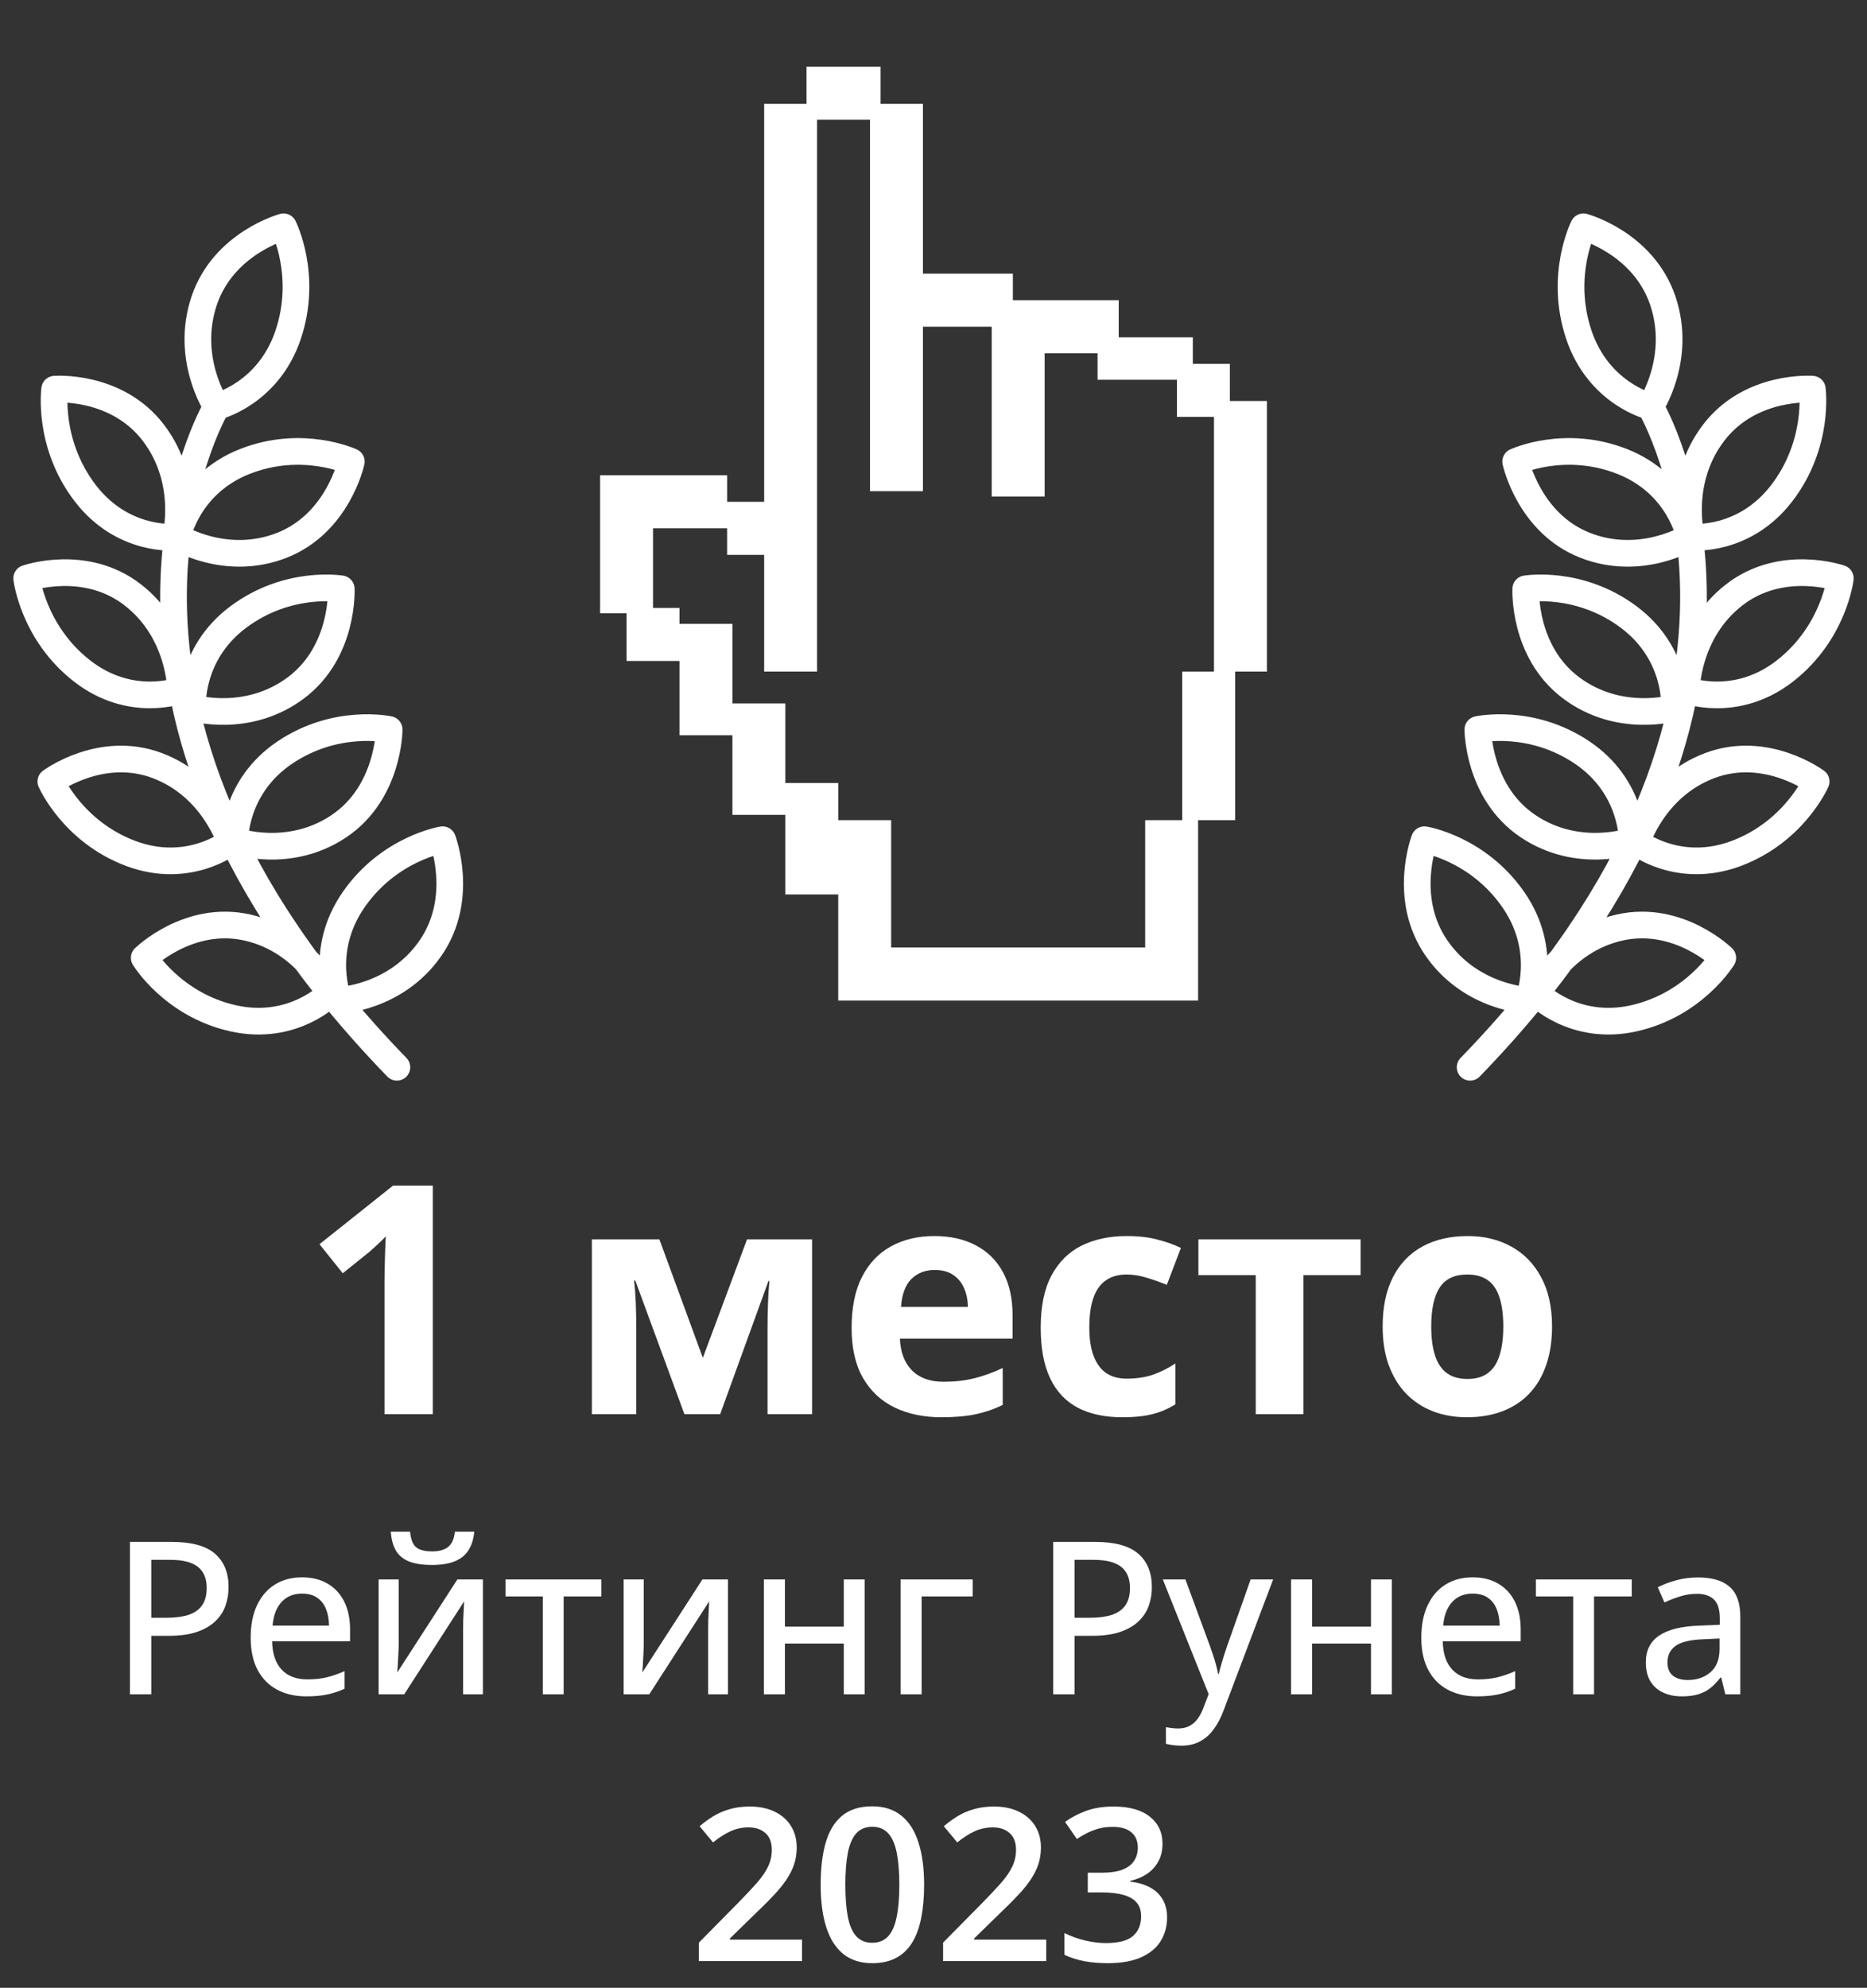
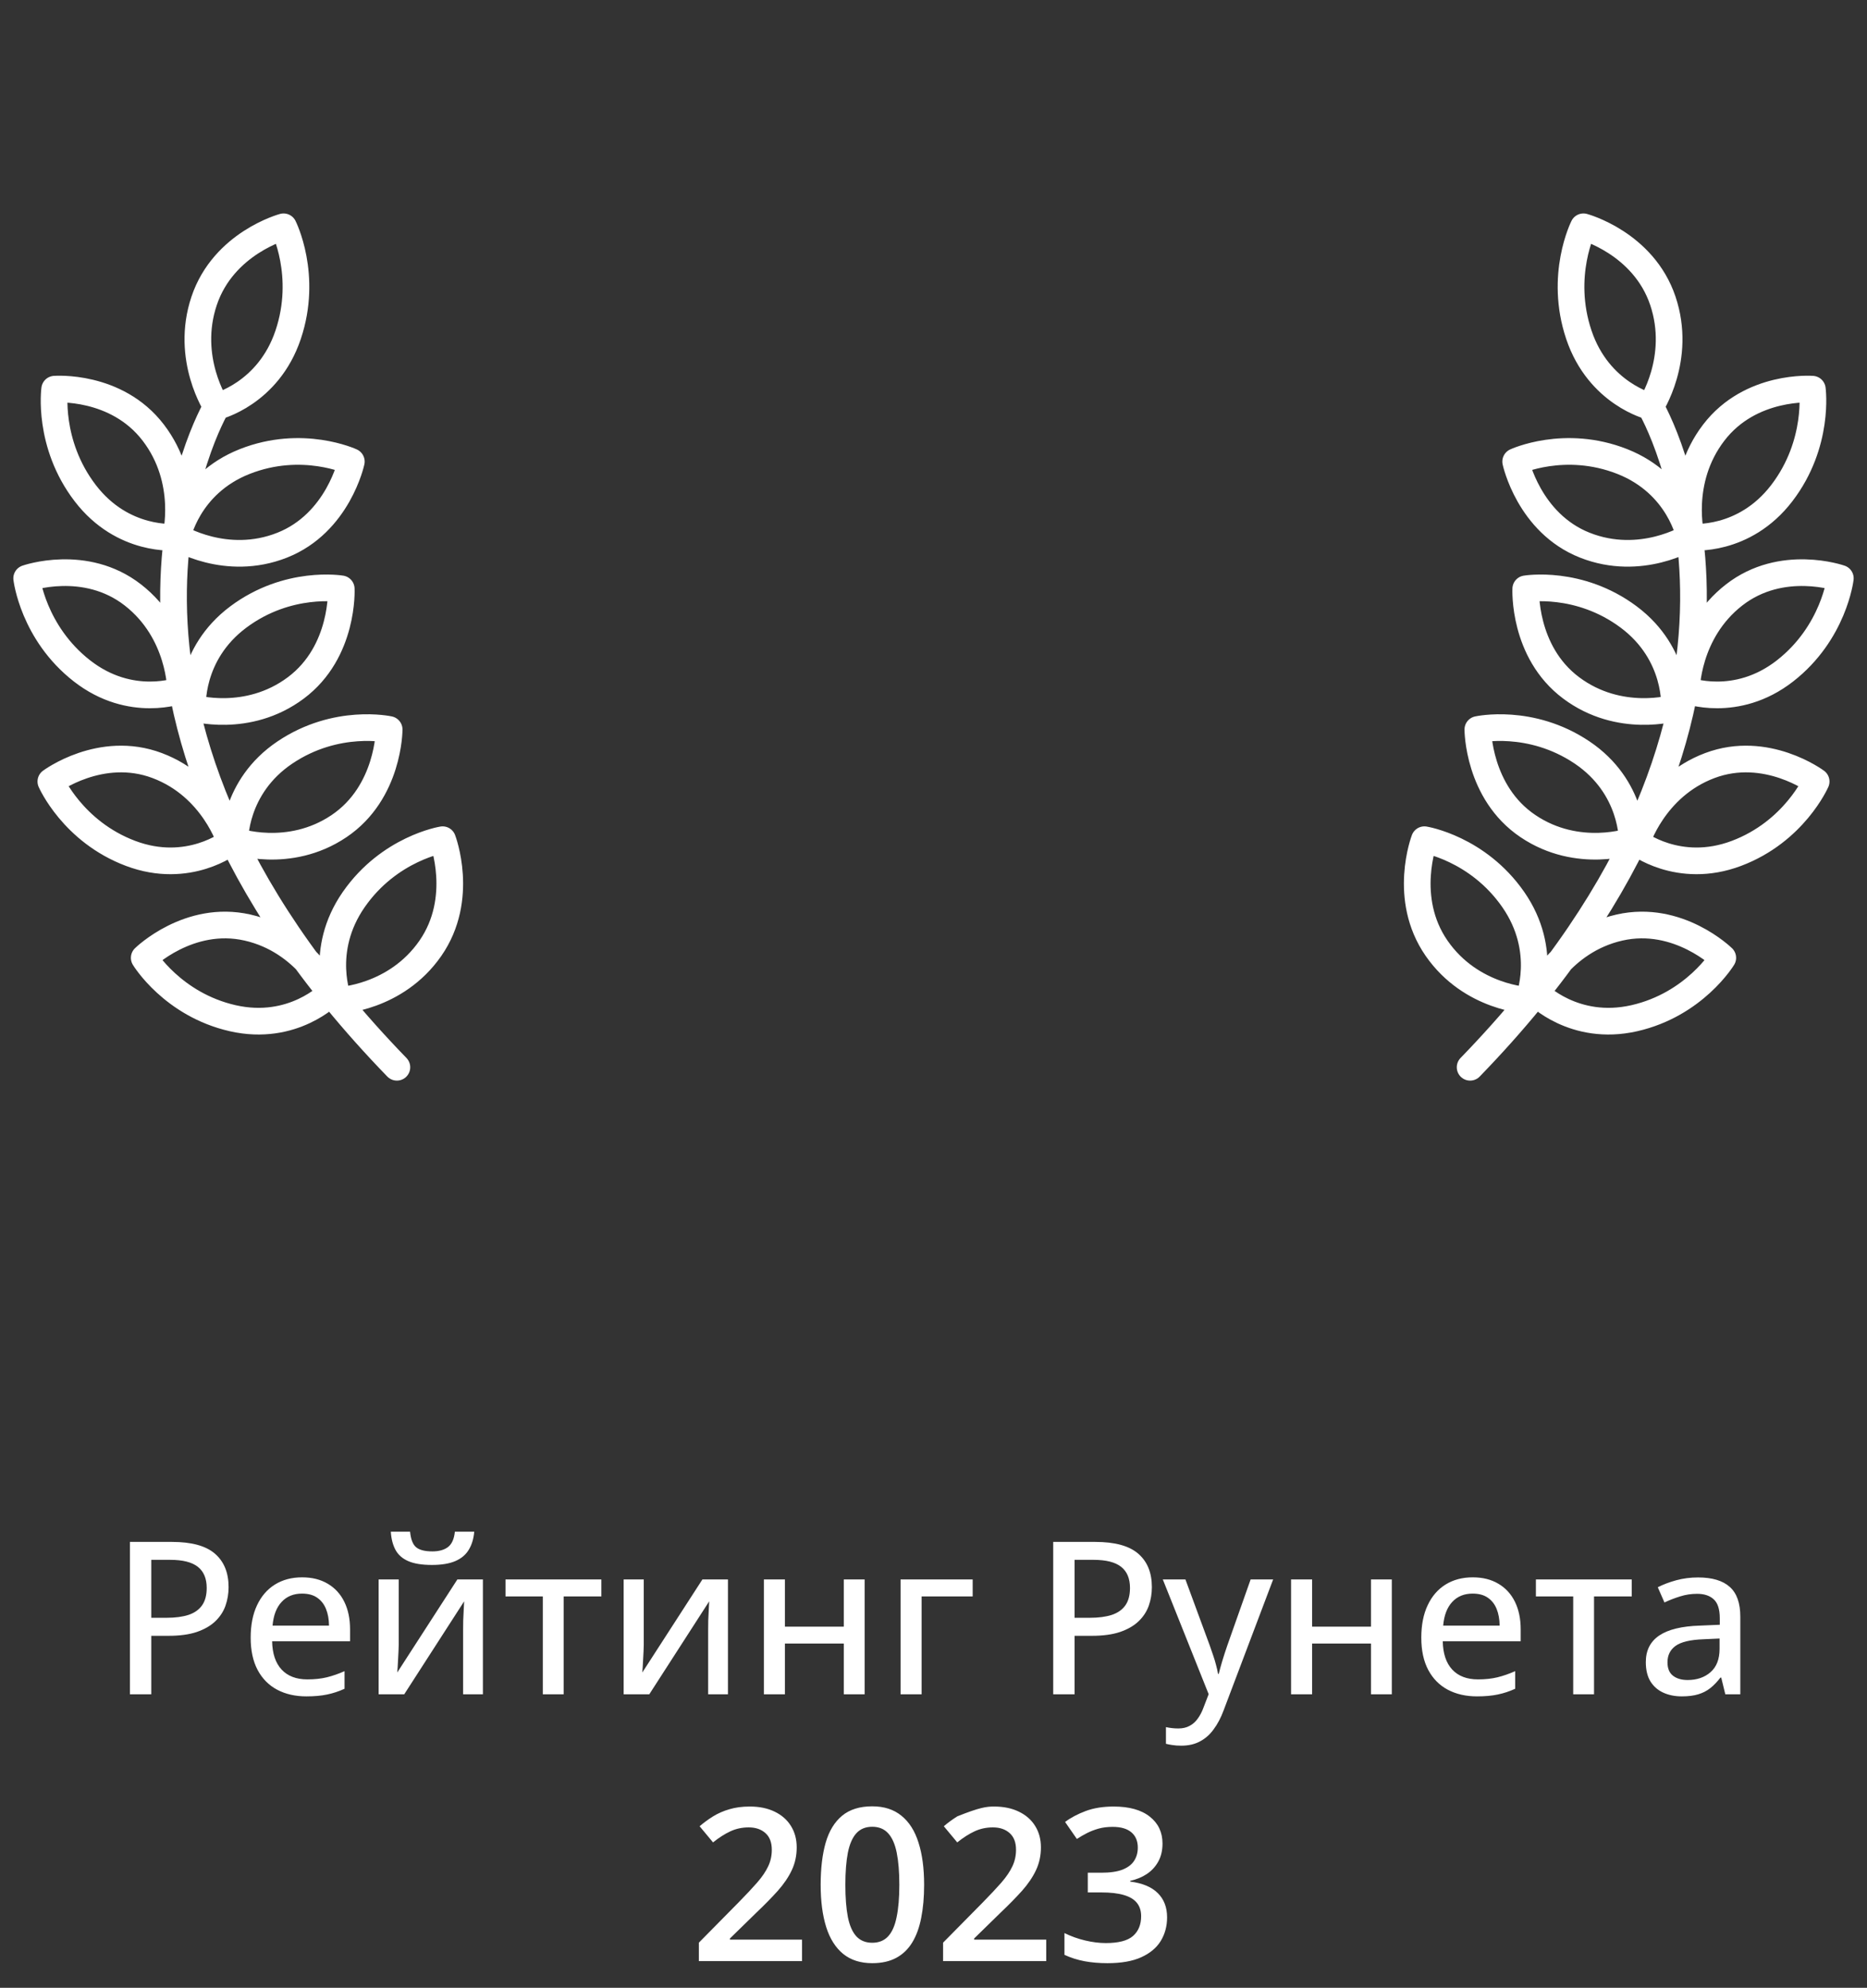
<svg xmlns="http://www.w3.org/2000/svg" width="140" height="149" viewBox="0 0 140 149" fill="none">
  <rect x="0" y="0" width="140" height="149" fill="#333333" stroke="none" />
-   <path d="M60.141 147H52.406V145.617L55.367 142.617C55.94 142.034 56.411 141.531 56.781 141.109C57.151 140.682 57.425 140.279 57.602 139.898C57.784 139.518 57.875 139.104 57.875 138.656C57.875 138.104 57.716 137.688 57.398 137.406C57.081 137.12 56.661 136.977 56.141 136.977C55.646 136.977 55.188 137.076 54.766 137.273C54.349 137.466 53.917 137.742 53.469 138.102L52.461 136.891C52.779 136.62 53.117 136.372 53.477 136.148C53.841 135.924 54.247 135.747 54.695 135.617C55.143 135.482 55.654 135.414 56.227 135.414C56.95 135.414 57.575 135.544 58.102 135.805C58.628 136.06 59.031 136.417 59.312 136.875C59.599 137.333 59.742 137.867 59.742 138.477C59.742 139.091 59.62 139.659 59.375 140.18C59.13 140.701 58.781 141.216 58.328 141.727C57.875 142.232 57.336 142.781 56.711 143.375L54.734 145.305V145.391H60.141V147ZM69.297 141.281C69.297 142.203 69.224 143.029 69.078 143.758C68.938 144.482 68.713 145.096 68.406 145.602C68.099 146.107 67.698 146.492 67.203 146.758C66.708 147.023 66.109 147.156 65.406 147.156C64.526 147.156 63.8 146.924 63.227 146.461C62.654 145.992 62.229 145.32 61.953 144.445C61.677 143.565 61.539 142.51 61.539 141.281C61.539 140.052 61.664 139 61.914 138.125C62.169 137.245 62.581 136.57 63.148 136.102C63.716 135.633 64.469 135.398 65.406 135.398C66.292 135.398 67.021 135.633 67.594 136.102C68.172 136.565 68.599 137.237 68.875 138.117C69.156 138.992 69.297 140.047 69.297 141.281ZM63.391 141.281C63.391 142.245 63.453 143.049 63.578 143.695C63.708 144.341 63.922 144.826 64.219 145.148C64.516 145.466 64.912 145.625 65.406 145.625C65.901 145.625 66.297 145.466 66.594 145.148C66.891 144.831 67.104 144.349 67.234 143.703C67.37 143.057 67.438 142.25 67.438 141.281C67.438 140.323 67.372 139.521 67.242 138.875C67.112 138.229 66.898 137.745 66.602 137.422C66.305 137.094 65.906 136.93 65.406 136.93C64.906 136.93 64.508 137.094 64.211 137.422C63.919 137.745 63.708 138.229 63.578 138.875C63.453 139.521 63.391 140.323 63.391 141.281ZM78.453 147H70.719V145.617L73.68 142.617C74.253 142.034 74.724 141.531 75.094 141.109C75.463 140.682 75.737 140.279 75.914 139.898C76.096 139.518 76.188 139.104 76.188 138.656C76.188 138.104 76.029 137.688 75.711 137.406C75.393 137.12 74.974 136.977 74.453 136.977C73.958 136.977 73.5 137.076 73.078 137.273C72.662 137.466 72.229 137.742 71.781 138.102L70.773 136.891C71.091 136.62 71.43 136.372 71.789 136.148C72.154 135.924 72.56 135.747 73.008 135.617C73.456 135.482 73.966 135.414 74.539 135.414C75.263 135.414 75.888 135.544 76.414 135.805C76.94 136.06 77.344 136.417 77.625 136.875C77.912 137.333 78.055 137.867 78.055 138.477C78.055 139.091 77.932 139.659 77.688 140.18C77.443 140.701 77.094 141.216 76.641 141.727C76.188 142.232 75.648 142.781 75.023 143.375L73.047 145.305V145.391H78.453V147ZM87.172 138.188C87.172 138.703 87.068 139.151 86.859 139.531C86.651 139.911 86.365 140.224 86 140.469C85.641 140.708 85.224 140.88 84.75 140.984V141.039C85.662 141.154 86.349 141.44 86.812 141.898C87.281 142.357 87.516 142.964 87.516 143.719C87.516 144.38 87.357 144.971 87.039 145.492C86.721 146.008 86.234 146.414 85.578 146.711C84.922 147.008 84.078 147.156 83.047 147.156C82.427 147.156 81.852 147.107 81.32 147.008C80.794 146.909 80.294 146.75 79.82 146.531V144.898C80.305 145.138 80.82 145.323 81.367 145.453C81.914 145.583 82.432 145.648 82.922 145.648C83.875 145.648 84.555 145.471 84.961 145.117C85.367 144.758 85.57 144.263 85.57 143.633C85.57 143.227 85.463 142.893 85.25 142.633C85.042 142.372 84.716 142.177 84.273 142.047C83.836 141.917 83.271 141.852 82.578 141.852H81.57V140.375H82.586C83.247 140.375 83.779 140.297 84.18 140.141C84.581 139.979 84.87 139.758 85.047 139.477C85.229 139.195 85.32 138.867 85.32 138.492C85.32 138.003 85.162 137.622 84.844 137.352C84.526 137.076 84.055 136.938 83.43 136.938C83.044 136.938 82.693 136.982 82.375 137.07C82.062 137.159 81.773 137.271 81.508 137.406C81.242 137.542 80.99 137.688 80.75 137.844L79.867 136.57C80.299 136.247 80.815 135.974 81.414 135.75C82.013 135.526 82.711 135.414 83.508 135.414C84.68 135.414 85.583 135.667 86.219 136.172C86.854 136.672 87.172 137.344 87.172 138.188Z" fill="white" />
-   <path d="M32.453 106H28.832V96.086C28.832 95.812 28.836 95.477 28.844 95.078C28.852 94.672 28.863 94.258 28.879 93.836C28.895 93.406 28.91 93.019 28.926 92.676C28.84 92.777 28.664 92.953 28.398 93.203C28.141 93.445 27.898 93.664 27.672 93.859L25.703 95.441L23.957 93.262L29.477 88.867H32.453V106ZM60.895 92.898V106H57.555V99.566C57.555 98.934 57.566 98.312 57.59 97.703C57.613 97.094 57.648 96.531 57.695 96.016H57.625L54.004 106H51.32L47.641 95.992H47.547C47.609 96.516 47.652 97.078 47.676 97.68C47.699 98.281 47.711 98.941 47.711 99.66V106H44.383V92.898H49.445L52.703 101.781L56.02 92.898H60.895ZM70.059 92.652C71.269 92.652 72.312 92.887 73.188 93.356C74.062 93.816 74.738 94.488 75.215 95.371C75.691 96.254 75.93 97.332 75.93 98.606V100.34H67.481C67.519 101.348 67.82 102.141 68.383 102.719C68.953 103.289 69.742 103.574 70.75 103.574C71.586 103.574 72.352 103.488 73.047 103.316C73.742 103.145 74.457 102.887 75.191 102.543V105.309C74.543 105.629 73.863 105.863 73.152 106.012C72.449 106.16 71.594 106.234 70.586 106.234C69.273 106.234 68.109 105.992 67.094 105.508C66.086 105.023 65.293 104.285 64.715 103.293C64.144 102.301 63.859 101.051 63.859 99.543C63.859 98.012 64.117 96.738 64.633 95.723C65.156 94.699 65.883 93.934 66.812 93.426C67.742 92.91 68.824 92.652 70.059 92.652ZM70.082 95.195C69.387 95.195 68.809 95.418 68.348 95.863C67.894 96.309 67.633 97.008 67.562 97.961H72.578C72.57 97.43 72.473 96.957 72.285 96.543C72.106 96.129 71.832 95.801 71.465 95.559C71.106 95.316 70.644 95.195 70.082 95.195ZM84.156 106.234C82.859 106.234 81.754 106 80.84 105.531C79.926 105.055 79.231 104.32 78.754 103.328C78.277 102.336 78.039 101.066 78.039 99.519C78.039 97.918 78.309 96.613 78.848 95.606C79.394 94.59 80.148 93.844 81.109 93.367C82.078 92.891 83.199 92.652 84.473 92.652C85.379 92.652 86.16 92.742 86.816 92.922C87.481 93.094 88.059 93.301 88.551 93.543L87.496 96.309C86.934 96.082 86.41 95.898 85.926 95.758C85.441 95.609 84.957 95.535 84.473 95.535C83.848 95.535 83.328 95.684 82.914 95.981C82.5 96.269 82.191 96.707 81.988 97.293C81.785 97.879 81.684 98.613 81.684 99.496C81.684 100.363 81.793 101.082 82.012 101.652C82.231 102.223 82.547 102.648 82.961 102.93C83.375 103.203 83.879 103.34 84.473 103.34C85.215 103.34 85.875 103.242 86.453 103.047C87.031 102.844 87.594 102.562 88.141 102.203V105.262C87.594 105.605 87.019 105.852 86.418 106C85.824 106.156 85.07 106.234 84.156 106.234ZM102.027 95.582H97.738V106H94.164V95.582H89.863V92.898H102.027V95.582ZM116.383 99.426C116.383 100.52 116.234 101.488 115.938 102.332C115.648 103.176 115.223 103.891 114.66 104.477C114.105 105.055 113.434 105.492 112.645 105.789C111.863 106.086 110.98 106.234 109.996 106.234C109.074 106.234 108.227 106.086 107.453 105.789C106.688 105.492 106.02 105.055 105.449 104.477C104.887 103.891 104.449 103.176 104.137 102.332C103.832 101.488 103.68 100.52 103.68 99.426C103.68 97.973 103.938 96.742 104.453 95.734C104.969 94.727 105.703 93.961 106.656 93.438C107.609 92.914 108.746 92.652 110.066 92.652C111.293 92.652 112.379 92.914 113.324 93.438C114.277 93.961 115.023 94.727 115.562 95.734C116.109 96.742 116.383 97.973 116.383 99.426ZM107.324 99.426C107.324 100.285 107.418 101.008 107.605 101.594C107.793 102.18 108.086 102.621 108.484 102.918C108.883 103.215 109.402 103.363 110.043 103.363C110.676 103.363 111.188 103.215 111.578 102.918C111.977 102.621 112.266 102.18 112.445 101.594C112.633 101.008 112.727 100.285 112.727 99.426C112.727 98.559 112.633 97.84 112.445 97.269C112.266 96.691 111.977 96.258 111.578 95.969C111.18 95.68 110.66 95.535 110.02 95.535C109.074 95.535 108.387 95.859 107.957 96.508C107.535 97.156 107.324 98.129 107.324 99.426Z" fill="white" />
+   <path d="M60.141 147H52.406V145.617L55.367 142.617C55.94 142.034 56.411 141.531 56.781 141.109C57.151 140.682 57.425 140.279 57.602 139.898C57.784 139.518 57.875 139.104 57.875 138.656C57.875 138.104 57.716 137.688 57.398 137.406C57.081 137.12 56.661 136.977 56.141 136.977C55.646 136.977 55.188 137.076 54.766 137.273C54.349 137.466 53.917 137.742 53.469 138.102L52.461 136.891C52.779 136.62 53.117 136.372 53.477 136.148C53.841 135.924 54.247 135.747 54.695 135.617C55.143 135.482 55.654 135.414 56.227 135.414C56.95 135.414 57.575 135.544 58.102 135.805C58.628 136.06 59.031 136.417 59.312 136.875C59.599 137.333 59.742 137.867 59.742 138.477C59.742 139.091 59.62 139.659 59.375 140.18C59.13 140.701 58.781 141.216 58.328 141.727C57.875 142.232 57.336 142.781 56.711 143.375L54.734 145.305V145.391H60.141V147ZM69.297 141.281C69.297 142.203 69.224 143.029 69.078 143.758C68.938 144.482 68.713 145.096 68.406 145.602C68.099 146.107 67.698 146.492 67.203 146.758C66.708 147.023 66.109 147.156 65.406 147.156C64.526 147.156 63.8 146.924 63.227 146.461C62.654 145.992 62.229 145.32 61.953 144.445C61.677 143.565 61.539 142.51 61.539 141.281C61.539 140.052 61.664 139 61.914 138.125C62.169 137.245 62.581 136.57 63.148 136.102C63.716 135.633 64.469 135.398 65.406 135.398C66.292 135.398 67.021 135.633 67.594 136.102C68.172 136.565 68.599 137.237 68.875 138.117C69.156 138.992 69.297 140.047 69.297 141.281ZM63.391 141.281C63.391 142.245 63.453 143.049 63.578 143.695C63.708 144.341 63.922 144.826 64.219 145.148C64.516 145.466 64.912 145.625 65.406 145.625C65.901 145.625 66.297 145.466 66.594 145.148C66.891 144.831 67.104 144.349 67.234 143.703C67.37 143.057 67.438 142.25 67.438 141.281C67.438 140.323 67.372 139.521 67.242 138.875C67.112 138.229 66.898 137.745 66.602 137.422C66.305 137.094 65.906 136.93 65.406 136.93C64.906 136.93 64.508 137.094 64.211 137.422C63.919 137.745 63.708 138.229 63.578 138.875C63.453 139.521 63.391 140.323 63.391 141.281ZM78.453 147H70.719V145.617L73.68 142.617C74.253 142.034 74.724 141.531 75.094 141.109C75.463 140.682 75.737 140.279 75.914 139.898C76.096 139.518 76.188 139.104 76.188 138.656C76.188 138.104 76.029 137.688 75.711 137.406C75.393 137.12 74.974 136.977 74.453 136.977C73.958 136.977 73.5 137.076 73.078 137.273C72.662 137.466 72.229 137.742 71.781 138.102L70.773 136.891C71.091 136.62 71.43 136.372 71.789 136.148C73.456 135.482 73.966 135.414 74.539 135.414C75.263 135.414 75.888 135.544 76.414 135.805C76.94 136.06 77.344 136.417 77.625 136.875C77.912 137.333 78.055 137.867 78.055 138.477C78.055 139.091 77.932 139.659 77.688 140.18C77.443 140.701 77.094 141.216 76.641 141.727C76.188 142.232 75.648 142.781 75.023 143.375L73.047 145.305V145.391H78.453V147ZM87.172 138.188C87.172 138.703 87.068 139.151 86.859 139.531C86.651 139.911 86.365 140.224 86 140.469C85.641 140.708 85.224 140.88 84.75 140.984V141.039C85.662 141.154 86.349 141.44 86.812 141.898C87.281 142.357 87.516 142.964 87.516 143.719C87.516 144.38 87.357 144.971 87.039 145.492C86.721 146.008 86.234 146.414 85.578 146.711C84.922 147.008 84.078 147.156 83.047 147.156C82.427 147.156 81.852 147.107 81.32 147.008C80.794 146.909 80.294 146.75 79.82 146.531V144.898C80.305 145.138 80.82 145.323 81.367 145.453C81.914 145.583 82.432 145.648 82.922 145.648C83.875 145.648 84.555 145.471 84.961 145.117C85.367 144.758 85.57 144.263 85.57 143.633C85.57 143.227 85.463 142.893 85.25 142.633C85.042 142.372 84.716 142.177 84.273 142.047C83.836 141.917 83.271 141.852 82.578 141.852H81.57V140.375H82.586C83.247 140.375 83.779 140.297 84.18 140.141C84.581 139.979 84.87 139.758 85.047 139.477C85.229 139.195 85.32 138.867 85.32 138.492C85.32 138.003 85.162 137.622 84.844 137.352C84.526 137.076 84.055 136.938 83.43 136.938C83.044 136.938 82.693 136.982 82.375 137.07C82.062 137.159 81.773 137.271 81.508 137.406C81.242 137.542 80.99 137.688 80.75 137.844L79.867 136.57C80.299 136.247 80.815 135.974 81.414 135.75C82.013 135.526 82.711 135.414 83.508 135.414C84.68 135.414 85.583 135.667 86.219 136.172C86.854 136.672 87.172 137.344 87.172 138.188Z" fill="white" />
  <path d="M12.891 115.578C14.365 115.578 15.44 115.872 16.117 116.461C16.799 117.049 17.141 117.885 17.141 118.969C17.141 119.458 17.062 119.924 16.906 120.367C16.75 120.805 16.495 121.193 16.141 121.531C15.792 121.865 15.331 122.13 14.758 122.328C14.185 122.521 13.482 122.617 12.648 122.617H11.344V127H9.742V115.578H12.891ZM12.766 116.922H11.344V121.266H12.477C13.138 121.266 13.693 121.193 14.141 121.047C14.588 120.896 14.927 120.656 15.156 120.328C15.385 120 15.5 119.568 15.5 119.031C15.5 118.323 15.279 117.794 14.836 117.445C14.393 117.096 13.703 116.922 12.766 116.922ZM22.656 118.234C23.406 118.234 24.049 118.396 24.586 118.719C25.122 119.036 25.534 119.487 25.82 120.07C26.107 120.654 26.25 121.341 26.25 122.133V123.023H20.406C20.422 123.945 20.659 124.654 21.117 125.148C21.576 125.638 22.219 125.883 23.047 125.883C23.594 125.883 24.081 125.831 24.508 125.727C24.935 125.622 25.378 125.469 25.836 125.266V126.586C25.404 126.784 24.969 126.927 24.531 127.016C24.099 127.109 23.581 127.156 22.977 127.156C22.143 127.156 21.412 126.99 20.781 126.656C20.156 126.323 19.669 125.831 19.32 125.18C18.971 124.523 18.797 123.716 18.797 122.758C18.797 121.81 18.956 121 19.273 120.328C19.591 119.651 20.039 119.133 20.617 118.773C21.195 118.414 21.875 118.234 22.656 118.234ZM22.648 119.453C22.013 119.453 21.503 119.661 21.117 120.078C20.732 120.49 20.505 121.081 20.438 121.852H24.672C24.667 121.378 24.591 120.961 24.445 120.602C24.299 120.242 24.078 119.961 23.781 119.758C23.49 119.555 23.112 119.453 22.648 119.453ZM29.898 118.391V123.297C29.898 123.417 29.893 123.573 29.883 123.766C29.878 123.953 29.867 124.151 29.852 124.359C29.841 124.568 29.831 124.763 29.82 124.945C29.81 125.128 29.799 125.268 29.789 125.367L34.297 118.391H36.211V127H34.727V122.188C34.727 121.995 34.729 121.758 34.734 121.477C34.745 121.19 34.758 120.914 34.773 120.648C34.789 120.383 34.8 120.177 34.805 120.031L30.312 127H28.391V118.391H29.898ZM35.562 114.812C35.516 115.344 35.378 115.797 35.148 116.172C34.925 116.542 34.589 116.823 34.141 117.016C33.693 117.208 33.109 117.305 32.391 117.305C31.651 117.305 31.062 117.211 30.625 117.023C30.188 116.836 29.867 116.557 29.664 116.188C29.461 115.818 29.341 115.359 29.305 114.812H30.75C30.807 115.391 30.961 115.781 31.211 115.984C31.461 116.188 31.865 116.289 32.422 116.289C32.911 116.289 33.3 116.182 33.586 115.969C33.878 115.75 34.052 115.365 34.109 114.812H35.562ZM45.094 119.664H42.266V127H40.703V119.664H37.906V118.391H45.094V119.664ZM48.273 118.391V123.297C48.273 123.417 48.268 123.573 48.258 123.766C48.253 123.953 48.242 124.151 48.227 124.359C48.216 124.568 48.206 124.763 48.195 124.945C48.185 125.128 48.175 125.268 48.164 125.367L52.672 118.391H54.586V127H53.102V122.188C53.102 121.995 53.104 121.758 53.109 121.477C53.12 121.19 53.133 120.914 53.148 120.648C53.164 120.383 53.175 120.177 53.18 120.031L48.688 127H46.766V118.391H48.273ZM58.859 118.391V121.93H63.273V118.391H64.836V127H63.273V123.195H58.859V127H57.281V118.391H58.859ZM72.938 118.391V119.664H69.109V127H67.531V118.391H72.938ZM82.125 115.578C83.599 115.578 84.674 115.872 85.352 116.461C86.034 117.049 86.375 117.885 86.375 118.969C86.375 119.458 86.297 119.924 86.141 120.367C85.984 120.805 85.729 121.193 85.375 121.531C85.026 121.865 84.565 122.13 83.992 122.328C83.419 122.521 82.716 122.617 81.883 122.617H80.578V127H78.977V115.578H82.125ZM82 116.922H80.578V121.266H81.711C82.372 121.266 82.927 121.193 83.375 121.047C83.823 120.896 84.162 120.656 84.391 120.328C84.62 120 84.734 119.568 84.734 119.031C84.734 118.323 84.513 117.794 84.07 117.445C83.628 117.096 82.938 116.922 82 116.922ZM87.195 118.391H88.891L90.719 123.352C90.812 123.607 90.898 123.857 90.977 124.102C91.06 124.341 91.13 124.576 91.188 124.805C91.25 125.029 91.299 125.25 91.336 125.469H91.391C91.453 125.203 91.542 124.88 91.656 124.5C91.771 124.12 91.896 123.734 92.031 123.344L93.781 118.391H95.469L91.75 128.219C91.547 128.766 91.299 129.234 91.008 129.625C90.721 130.021 90.38 130.323 89.984 130.531C89.588 130.745 89.12 130.852 88.578 130.852C88.328 130.852 88.107 130.836 87.914 130.805C87.727 130.779 87.565 130.747 87.43 130.711V129.461C87.544 129.487 87.682 129.51 87.844 129.531C88.01 129.552 88.182 129.562 88.359 129.562C88.688 129.562 88.969 129.497 89.203 129.367C89.443 129.242 89.646 129.062 89.812 128.828C89.984 128.594 90.128 128.32 90.242 128.008L90.633 126.992L87.195 118.391ZM98.391 118.391V121.93H102.805V118.391H104.367V127H102.805V123.195H98.391V127H96.812V118.391H98.391ZM110.438 118.234C111.188 118.234 111.831 118.396 112.367 118.719C112.904 119.036 113.315 119.487 113.602 120.07C113.888 120.654 114.031 121.341 114.031 122.133V123.023H108.188C108.203 123.945 108.44 124.654 108.898 125.148C109.357 125.638 110 125.883 110.828 125.883C111.375 125.883 111.862 125.831 112.289 125.727C112.716 125.622 113.159 125.469 113.617 125.266V126.586C113.185 126.784 112.75 126.927 112.312 127.016C111.88 127.109 111.362 127.156 110.758 127.156C109.924 127.156 109.193 126.99 108.562 126.656C107.938 126.323 107.451 125.831 107.102 125.18C106.753 124.523 106.578 123.716 106.578 122.758C106.578 121.81 106.737 121 107.055 120.328C107.372 119.651 107.82 119.133 108.398 118.773C108.977 118.414 109.656 118.234 110.438 118.234ZM110.43 119.453C109.794 119.453 109.284 119.661 108.898 120.078C108.513 120.49 108.286 121.081 108.219 121.852H112.453C112.448 121.378 112.372 120.961 112.227 120.602C112.081 120.242 111.859 119.961 111.562 119.758C111.271 119.555 110.893 119.453 110.43 119.453ZM122.359 119.664H119.531V127H117.969V119.664H115.172V118.391H122.359V119.664ZM127.328 118.242C128.391 118.242 129.185 118.479 129.711 118.953C130.237 119.422 130.5 120.164 130.5 121.18V127H129.375L129.07 125.75H129.008C128.768 126.062 128.518 126.323 128.258 126.531C127.997 126.74 127.695 126.896 127.352 127C127.013 127.104 126.599 127.156 126.109 127.156C125.589 127.156 125.125 127.062 124.719 126.875C124.312 126.688 123.992 126.406 123.758 126.031C123.529 125.651 123.414 125.169 123.414 124.586C123.414 123.711 123.75 123.047 124.422 122.594C125.094 122.141 126.112 121.893 127.477 121.852L128.961 121.789V121.305C128.961 120.633 128.81 120.159 128.508 119.883C128.211 119.607 127.794 119.469 127.258 119.469C126.815 119.469 126.391 119.534 125.984 119.664C125.578 119.789 125.188 119.94 124.812 120.117L124.312 118.977C124.719 118.768 125.18 118.594 125.695 118.453C126.216 118.312 126.76 118.242 127.328 118.242ZM128.945 122.82L127.742 122.875C126.747 122.911 126.047 123.078 125.641 123.375C125.24 123.667 125.039 124.076 125.039 124.602C125.039 125.06 125.177 125.396 125.453 125.609C125.729 125.823 126.094 125.93 126.547 125.93C127.245 125.93 127.818 125.734 128.266 125.344C128.719 124.948 128.945 124.365 128.945 123.594V122.82Z" fill="white" />
-   <path fill-rule="evenodd" clip-rule="evenodd" d="M66.032 5H60.476V7.784H57.302V37.614H54.524V35.625H45V45.966H46.984V49.545H50.952V55.114H54.921V61.08H58.889V67.046H62.857V75H89.841V61.477H92.619V50.341H95V30.057H92.222V27.273H89.444V25.284H83.889V22.5H75.952V20.511H69.206V7.784H66.032V5ZM54.524 39.602H48.968V45.568H50.952V46.761H54.921V52.727H58.889V58.693H62.857V61.477H66.825V71.023H85.873V61.477H88.651V50.341H91.032V31.25H88.254V28.466H82.302V26.477H78.333V37.216H74.365V24.489H69.206V36.818H65.238V8.977H61.27V50.341H57.302V41.591H54.524V39.602Z" fill="white" />
  <path d="M16.242 30.474C16.242 30.474 13.851 26.884 15.308 22.549C16.767 18.211 21.263 17 21.263 17C21.263 17 23.104 20.644 21.608 25.091C20.114 29.538 16.242 30.474 16.242 30.474ZM16.242 30.474C16.119 30.684 3.246 52.679 29.761 80M123.758 30.474C123.758 30.474 126.149 26.884 124.692 22.549C123.233 18.211 118.737 17 118.737 17C118.737 17 116.896 20.644 118.392 25.091C119.886 29.538 123.758 30.474 123.758 30.474ZM123.758 30.474C123.881 30.684 136.754 52.679 110.239 80M18.35 34.595C14.034 36.298 13.294 40.259 13.294 40.259C13.294 40.259 16.946 42.53 21.155 40.867C25.361 39.207 26.345 34.6 26.345 34.6C26.345 34.6 22.67 32.891 18.35 34.595ZM6.385 36.958C9.227 40.673 13.173 40.259 13.173 40.259C13.173 40.259 14.267 36.052 11.494 32.431C8.724 28.81 4.099 29.172 4.099 29.172C4.099 29.172 3.541 33.24 6.385 36.958ZM6.152 50.293C9.827 53.155 13.54 51.738 13.54 51.738C13.54 51.738 13.551 47.387 9.966 44.598C6.384 41.808 2 43.349 2 43.349C2 43.349 2.474 47.428 6.152 50.293ZM17.869 46.25C14.138 49.038 14.44 53.057 14.44 53.057C14.44 53.057 18.547 54.283 22.184 51.563C25.82 48.846 25.589 44.138 25.589 44.138C25.589 44.138 21.603 43.461 17.869 46.25ZM21.368 56.403C17.506 58.999 17.611 63.028 17.611 63.028C17.611 63.028 21.653 64.46 25.419 61.927C29.183 59.396 29.182 54.682 29.182 54.682C29.182 54.682 25.233 53.805 21.368 56.403ZM9.796 63.97C14.139 65.603 17.275 63.136 17.275 63.136C17.275 63.136 16.022 58.975 11.787 57.385C7.554 55.793 3.813 58.58 3.813 58.58C3.813 58.58 5.45 62.336 9.796 63.97ZM26.524 67.431C23.855 71.276 25.393 74.992 25.393 74.992C25.393 74.992 29.671 74.832 32.273 71.082C34.875 67.335 33.189 62.943 33.189 62.943C33.189 62.943 29.197 63.584 26.524 67.431ZM17.454 76.324C21.972 77.351 24.756 74.48 24.756 74.48C24.756 74.48 22.966 70.527 18.56 69.527C14.155 68.526 10.815 71.797 10.815 71.797C10.815 71.797 12.932 75.296 17.454 76.324ZM121.65 34.595C125.966 36.298 126.705 40.259 126.705 40.259C126.705 40.259 123.054 42.53 118.845 40.867C114.639 39.207 113.655 34.6 113.655 34.6C113.655 34.6 117.33 32.891 121.65 34.595ZM133.615 36.958C130.773 40.673 126.827 40.259 126.827 40.259C126.827 40.259 125.733 36.052 128.506 32.431C131.276 28.81 135.901 29.172 135.901 29.172C135.901 29.172 136.459 33.24 133.615 36.958ZM133.848 50.293C130.173 53.155 126.459 51.738 126.459 51.738C126.459 51.738 126.449 47.387 130.034 44.598C133.616 41.808 138 43.349 138 43.349C138 43.349 137.526 47.428 133.848 50.293ZM122.131 46.25C125.862 49.038 125.56 53.057 125.56 53.057C125.56 53.057 121.453 54.283 117.816 51.563C114.18 48.846 114.411 44.138 114.411 44.138C114.411 44.138 118.397 43.461 122.131 46.25ZM118.632 56.403C122.494 58.999 122.389 63.028 122.389 63.028C122.389 63.028 118.347 64.46 114.581 61.927C110.817 59.396 110.818 54.682 110.818 54.682C110.818 54.682 114.767 53.805 118.632 56.403ZM130.204 63.97C125.861 65.603 122.725 63.136 122.725 63.136C122.725 63.136 123.978 58.975 128.213 57.385C132.446 55.793 136.187 58.58 136.187 58.58C136.187 58.58 134.55 62.336 130.204 63.97ZM113.476 67.431C116.145 71.276 114.607 74.992 114.607 74.992C114.607 74.992 110.329 74.832 107.727 71.082C105.125 67.335 106.811 62.943 106.811 62.943C106.811 62.943 110.803 63.584 113.476 67.431ZM122.546 76.324C118.028 77.351 115.244 74.48 115.244 74.48C115.244 74.48 117.034 70.527 121.44 69.527C125.845 68.526 129.185 71.797 129.185 71.797C129.185 71.797 127.068 75.296 122.546 76.324Z" stroke="white" stroke-width="2" stroke-linecap="round" stroke-linejoin="round" />
</svg>